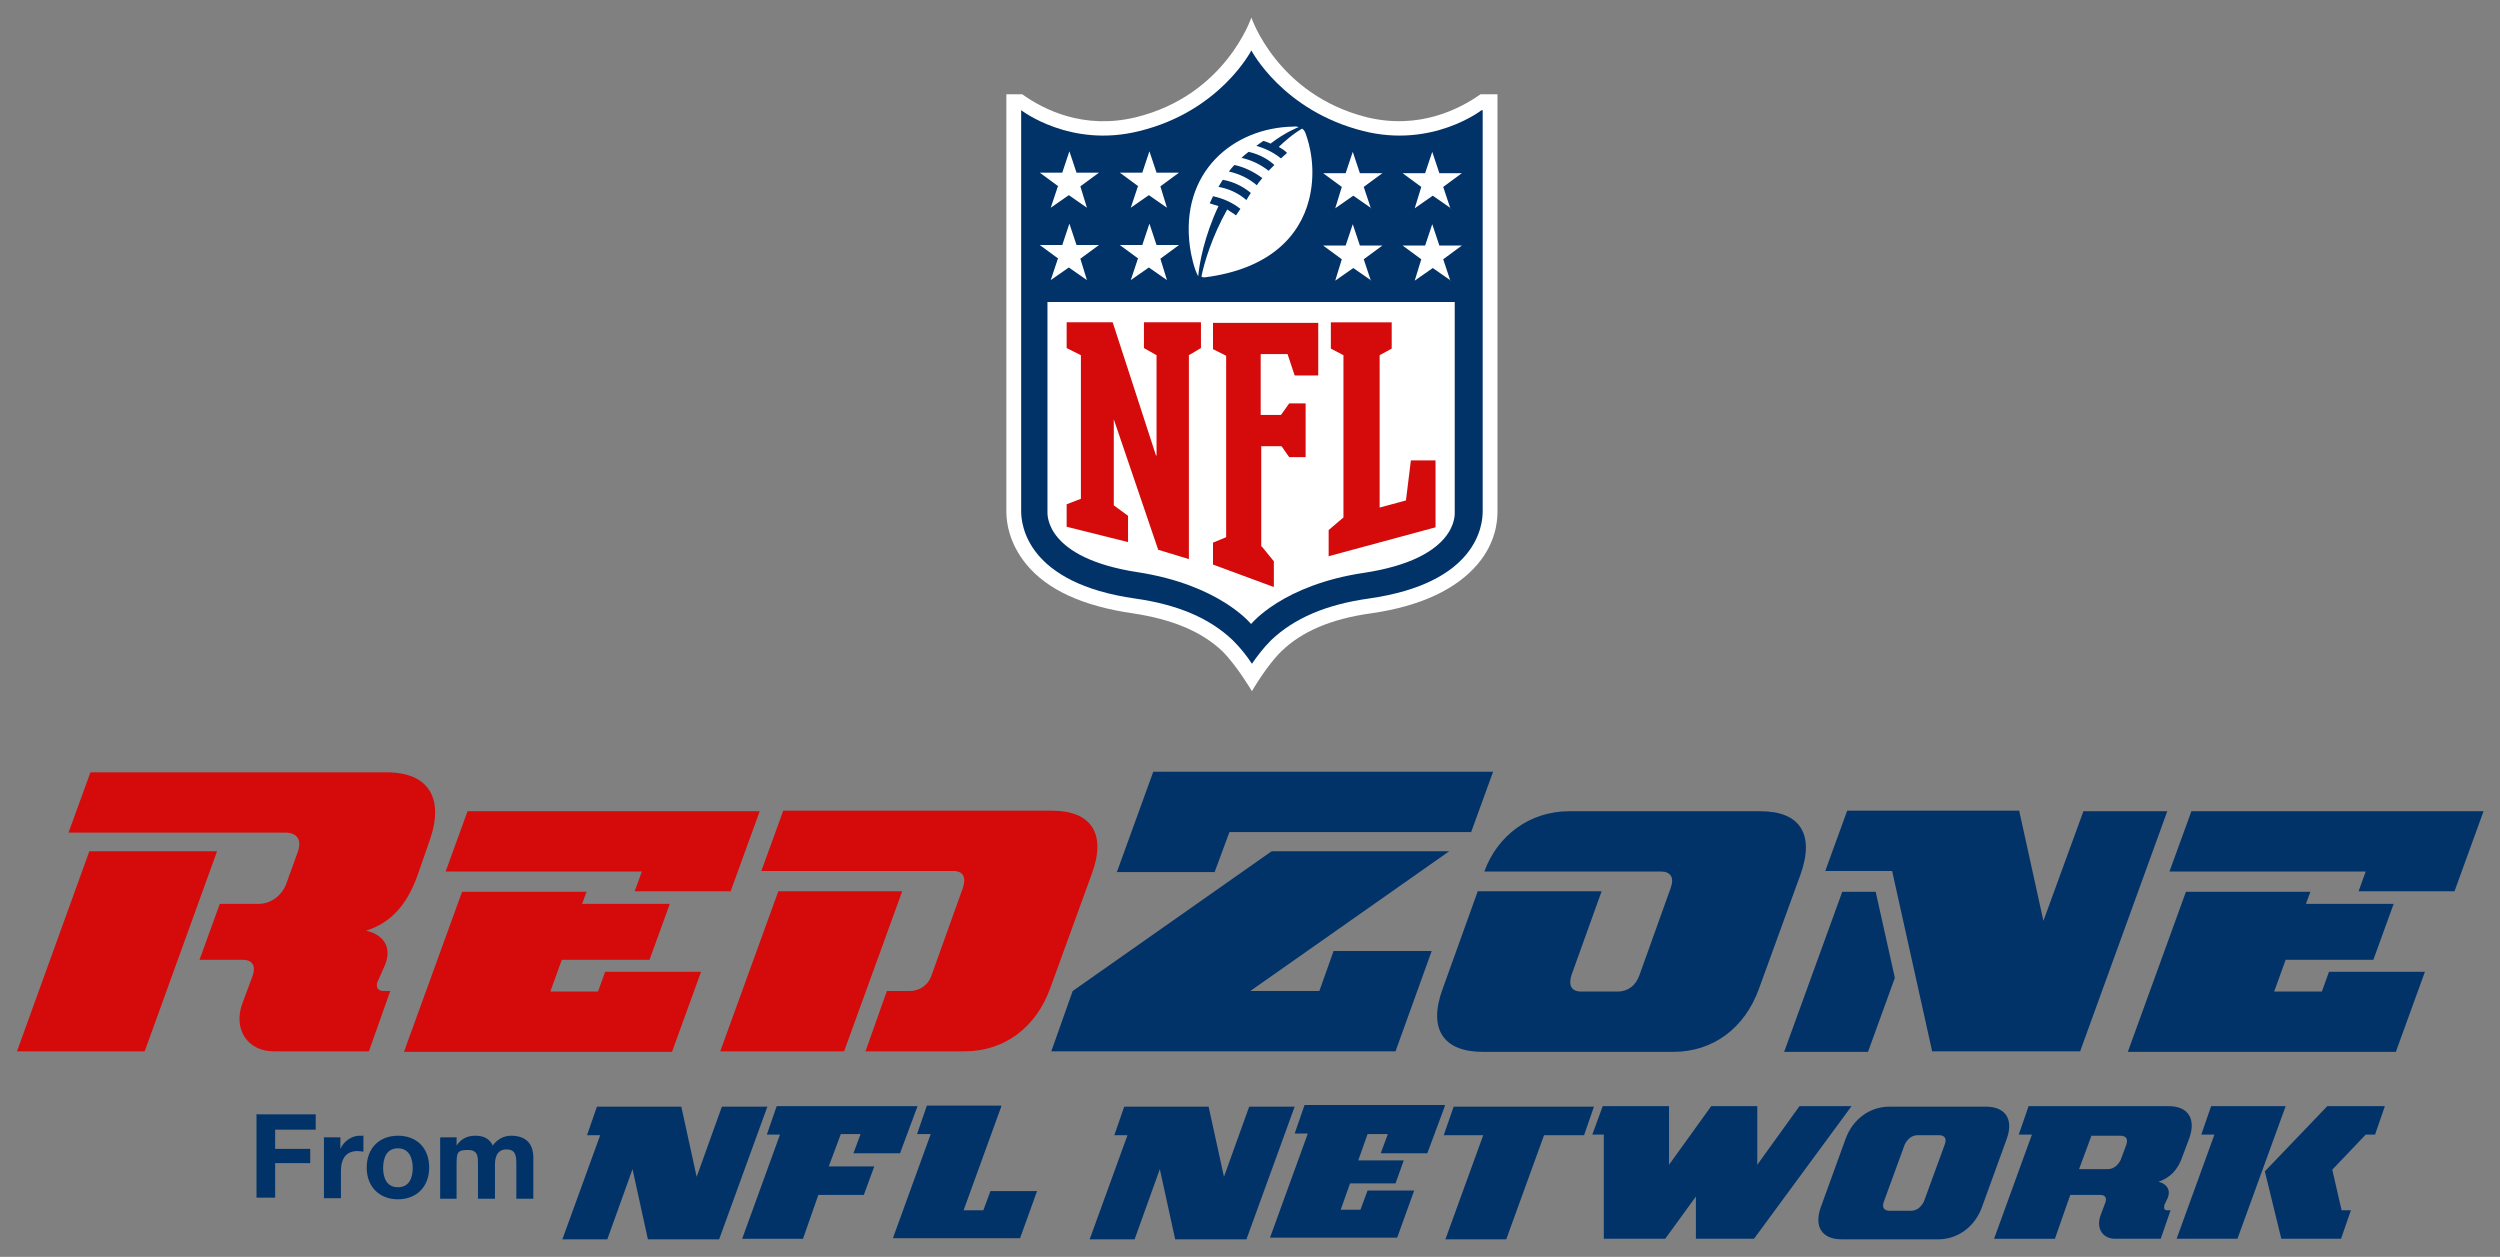
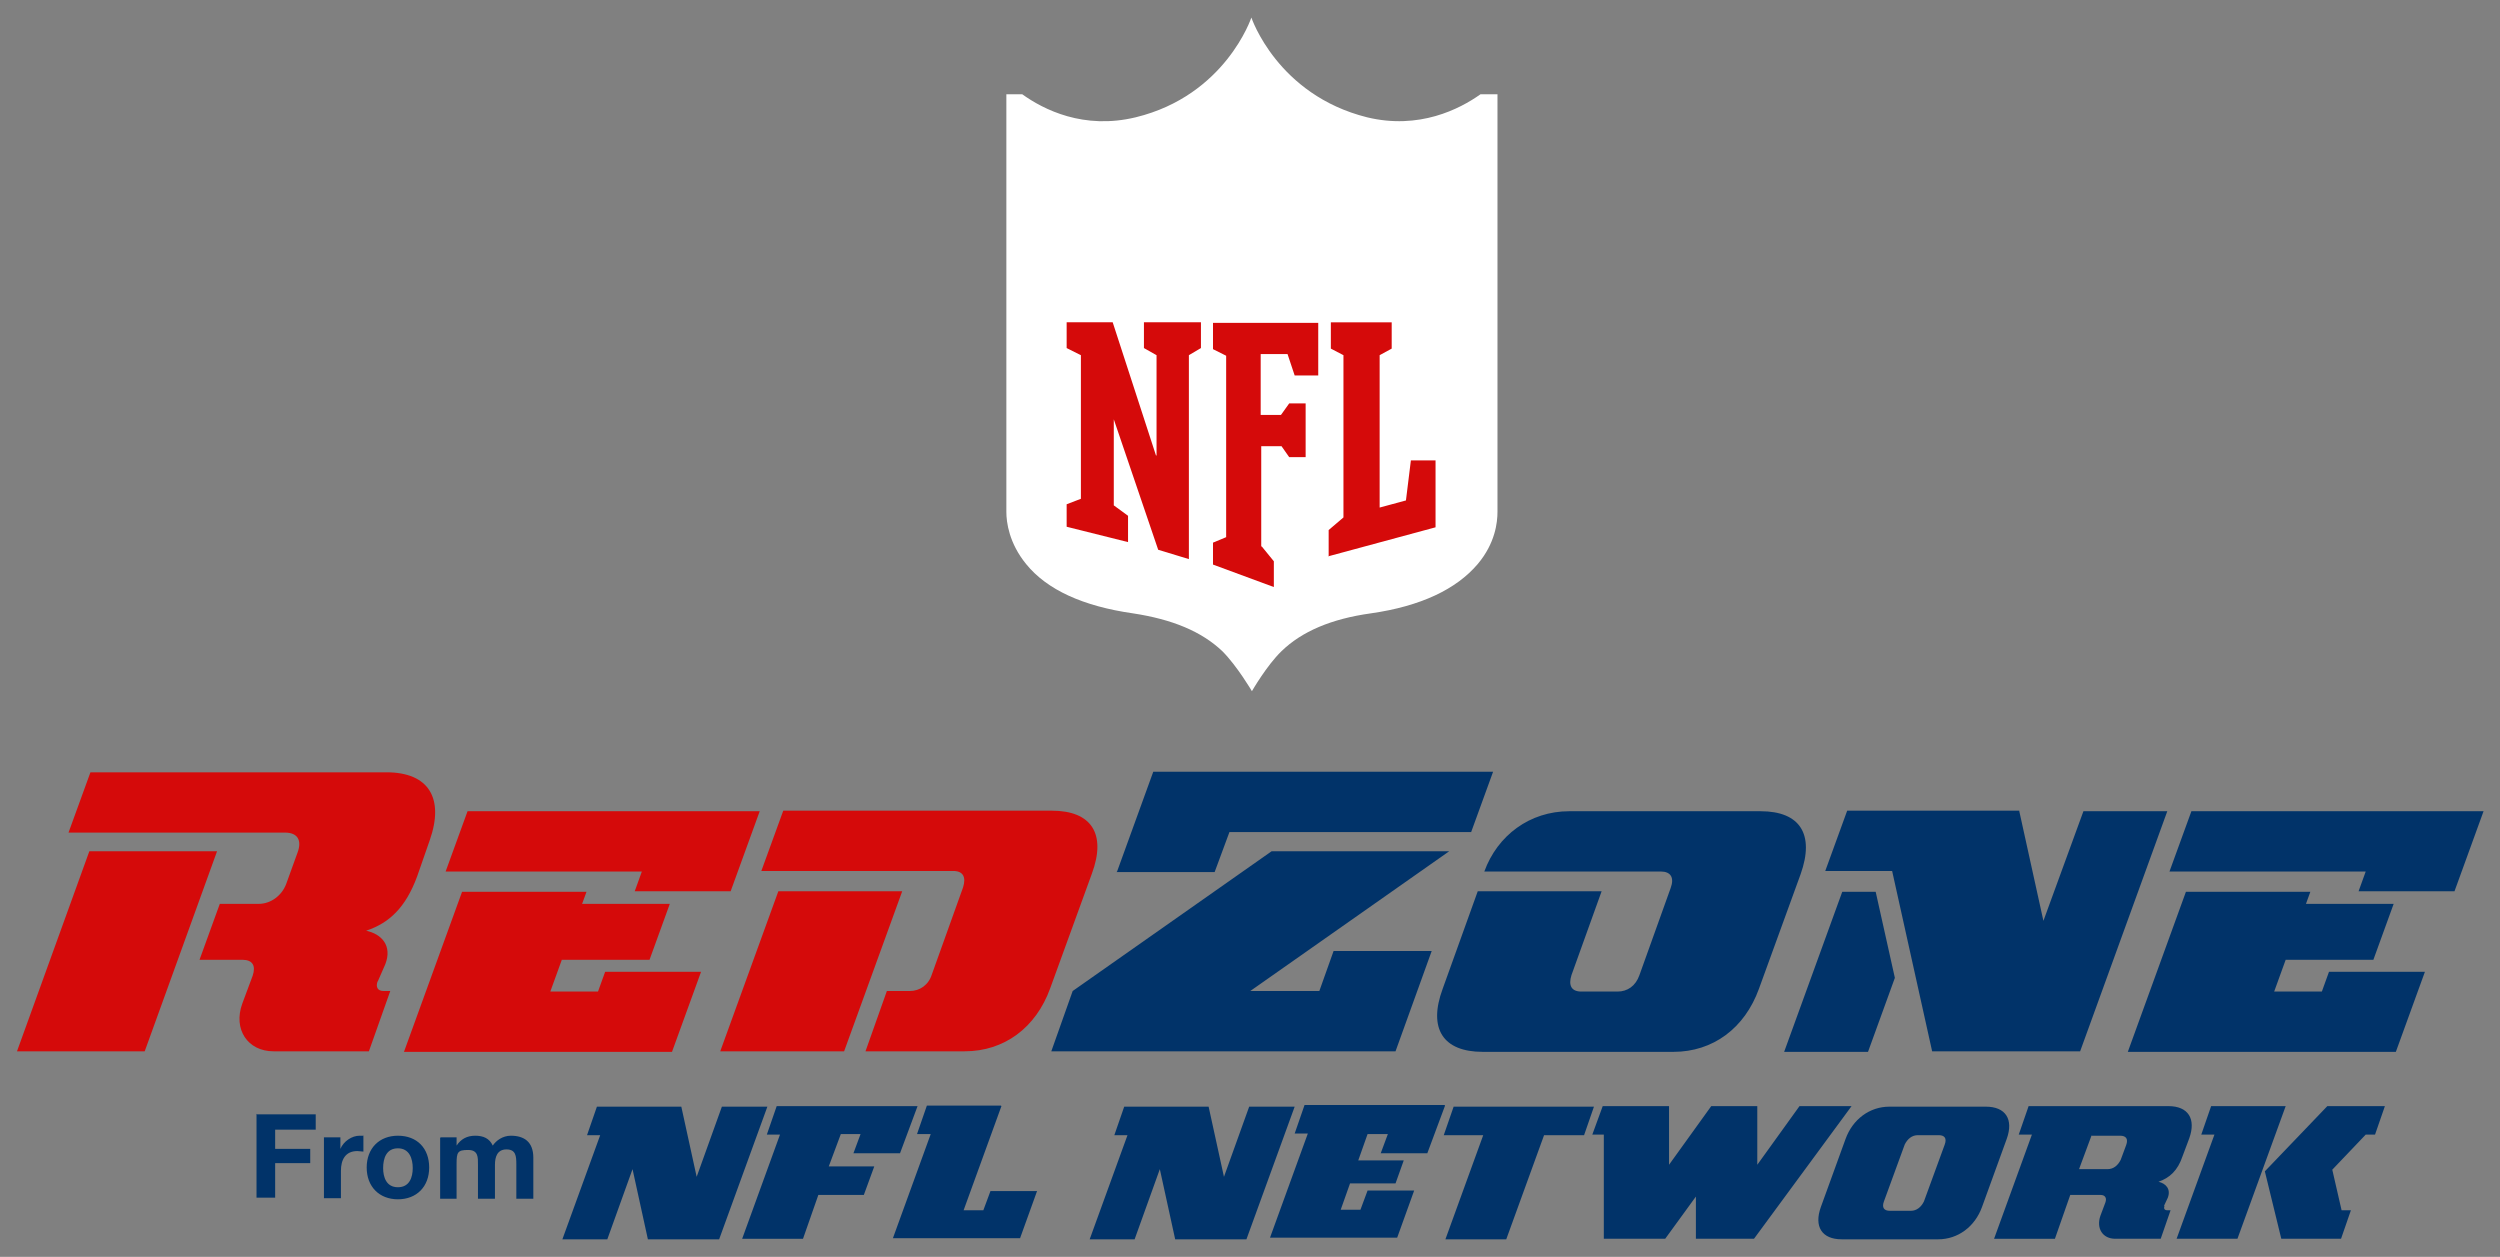
<svg xmlns="http://www.w3.org/2000/svg" id="Layer_1" data-name="Layer 1" version="1.1" viewBox="0 0 456.1 229.3">
  <rect x="0" y="0" width="456.1" height="229.3" fill="#808080" stroke="none" />
  <defs>
    <style>
      .cls-1 {
        fill: #013369;
      }

      .cls-1, .cls-2, .cls-3 {
        stroke-width: 0px;
      }

      .cls-2 {
        fill: #d50a0a;
      }

      .cls-3 {
        fill: #fff;
      }
    </style>
  </defs>
  <path class="cls-2" d="M39.6,155.3l-13.2,36.5H3.1l13.2-36.5h23.3ZM68.9,179c-.4,1.1,0,1.8,1.1,1.8h1.2l-3.9,11h-17.4c-4.7,0-7.4-4-5.7-8.7l1.9-5.1c.6-1.8,0-2.9-1.9-2.9h-7.8l3.7-10.2h7.1c2.2,0,4.2-1.5,5-3.6l2.1-5.8c.8-2.2,0-3.6-2.3-3.6H12.5l4-11h54c7.7,0,10.6,4.7,7.9,12.4l-2.3,6.6c-2.1,5.7-5.1,8.5-9.3,9.9,2.8.6,4.8,2.7,3.5,6.1l-1.4,3.2h0ZM107,162.7l-.8,2.2h16l-3.7,10.2h-16l-2.1,5.8h8.7l1.3-3.6h17.5l-5.3,14.6h-48.9l10.6-29.2h22.5,0ZM138.6,148l-5.3,14.6h-17.5l1.3-3.6h-35.8l4-11h53.3ZM131.4,191.8l10.6-29.2h22.6l-10.6,29.2h-22.6ZM157.9,191.8l3.9-11h4.2c1.8,0,3.4-1.1,4-3l5.7-15.9c.6-1.9,0-3-1.8-3h-35l4-11h49c7.2,0,10,4.2,7.3,11.5l-7.6,20.9c-2.6,7.2-8.4,11.5-15.6,11.5h-18.1Z" />
  <path class="cls-1" d="M264.4,155.3l-36.3,25.5h12.6l2.6-7.3h17.9l-6.6,18.3h-62.8l3.9-11,36.3-25.5h32.2ZM203.8,159l6.6-18.2h62l-4,11h-44.1l-2.7,7.3h-17.9,0ZM321.2,148c7.2,0,9.9,4.2,7.3,11.5l-7.6,20.9c-2.6,7.2-8.4,11.5-15.6,11.5h-34.8c-7.2,0-10-4.2-7.3-11.5l6.4-17.8h22.6l-5.5,15.3c-.6,1.9,0,3,1.8,3h6.6c1.8,0,3.3-1,4-3l5.7-15.9c.7-1.9,0-3-1.8-3h-32.2c2.4-6.6,8.3-11,15.5-11h34.8ZM342.2,162.7l3.5,15.7-4.9,13.5h-15.3l10.6-29.2h6.2ZM368.4,148l4.4,20,7.3-20h15.3l-15.9,43.8h-27l-7.3-32.9h-12.2l4-11h31.4ZM421.5,162.7l-.8,2.2h16l-3.7,10.2h-16l-2.1,5.8h8.7l1.3-3.6h17.5l-5.3,14.6h-48.9l10.6-29.2h22.6ZM453.1,148l-5.3,14.6h-17.5l1.3-3.6h-35.8l4-11h53.3ZM46.9,203.3h10.7v2.8h-7.4v3.5h6.4v2.6h-6.4v6.3h-3.4v-15.3ZM59.2,207.5h2.9v2.1h0c.6-1.4,2.1-2.4,3.5-2.4s.5,0,.7.1v2.8c-.3,0-.7-.1-1.1-.1-2.2,0-3,1.6-3,3.6v5h-3.1v-11.1h0ZM72.6,207.2c3.5,0,5.7,2.3,5.7,5.8s-2.3,5.8-5.7,5.8-5.7-2.3-5.7-5.8c0-3.5,2.3-5.8,5.7-5.8ZM72.6,216.6c2.1,0,2.7-1.8,2.7-3.5s-.6-3.6-2.7-3.6-2.7,1.8-2.7,3.6c0,1.7.6,3.5,2.7,3.5ZM80.4,207.5h2.9v1.5h0c.8-1.2,1.9-1.8,3.4-1.8s2.6.5,3.2,1.8c.6-.9,1.8-1.8,3.3-1.8,2.4,0,4.1,1.1,4.1,4v7.5h-3.1v-6.3c0-1.5-.1-2.7-1.8-2.7s-2.1,1.4-2.1,2.8v6.2h-3.1v-6.2c0-1.3.1-2.7-1.8-2.7s-2.1.4-2.1,2.5v6.4h-3v-11.1h0ZM102.6,226.1l6.9-19h-2.4l1.8-5.2h15.4l2.8,12.8,4.6-12.8h8.3l-8.8,24.2h-13l-2.8-12.8-4.6,12.8h-8.3ZM167.4,201.8l-3.2,8.6h-8.5l1.3-3.5h-3.6l-2.2,5.9h8.3l-1.9,5.2h-8.3l-2.8,8h-11.1l6.9-19h-2.4l1.8-5.2h25.6ZM182.7,201.8l-6.9,19h3.6l1.3-3.5h8.5l-3.1,8.6h-23.2l6.9-19h-2.5l1.8-5.2h13.5ZM198.8,226.1l6.9-19h-2.4l1.8-5.2h15.4l2.8,12.8,4.6-12.8h8.3l-8.8,24.2h-13l-2.8-12.8-4.6,12.8h-8.3ZM263.6,201.8l-3.2,8.6h-8.5l1.3-3.5h-3.7l-1.7,4.8h8.3l-1.5,4.2h-8.3l-1.7,4.8h3.6l1.3-3.5h8.5l-3.1,8.6h-23.2l6.9-19h-2.4l1.8-5.2h25.6ZM263.7,226.1l6.9-19h-7.2l1.8-5.2h25.6l-1.8,5.2h-7.3l-6.9,19h-11.1ZM320.6,201.8v10.7l7.7-10.7h9.5l-17.8,24.2h-10.6v-7.7l-5.6,7.7h-11.2v-19h-2.1l1.9-5.2h12.1v10.7l7.7-10.7h8.1ZM361.6,220.2c-1.3,3.6-4.4,5.9-8,5.9h-17.6c-3.6,0-5.1-2.3-3.8-5.9l4.5-12.4c1.3-3.6,4.4-5.9,8-5.9h17.6c3.6,0,5.1,2.3,3.8,5.9l-4.5,12.4ZM348.6,220.9c1.1,0,1.9-.7,2.4-1.7l3.8-10.4c.4-1.1,0-1.7-1.1-1.7h-3.8c-1.1,0-1.9.7-2.4,1.7l-3.8,10.4c-.4,1.1,0,1.7,1.1,1.7h3.8ZM394.9,220c-.2.5,0,.8.5.8h.6l-1.8,5.2h-8.3c-2.3,0-3.5-1.9-2.7-4.2l.9-2.4c.3-.8,0-1.4-.9-1.4h-5.5l-2.8,8h-11.1l6.9-19h-2.4l1.8-5.2h25.5c3.6,0,5.1,2.3,3.8,5.9l-1.2,3.2c-.9,2.7-2.4,4-4.4,4.7,1.3.3,2.3,1.3,1.7,2.9l-.7,1.5h0ZM381.6,207.1l-2.3,6.2h5.2c1.1,0,1.9-.7,2.4-1.7l1-2.7c.4-1.1,0-1.7-1.1-1.7h-5.2ZM417,201.8l-8.8,24.2h-11.1l6.9-19h-2.4l1.8-5.2h13.5ZM435.1,201.8l-1.8,5.2h-1.7l-6.1,6.4,1.7,7.4h1.7l-1.8,5.2h-10.9l-3-12.3,11.4-11.9h10.4Z" />
  <path class="cls-3" d="M270.1,17.2c-3.8,2.7-11.2,6.5-20.7,4.2-16.4-4.1-21.1-18.2-21.1-18.2,0,0-4.7,14.2-21.1,18.2-9.5,2.3-16.8-1.4-20.7-4.2h-2.9v76.2c0,1.9.5,5.7,3.6,9.5,3.8,4.7,10.4,7.7,19.5,9,7.2,1.1,12.5,3.3,16.3,6.9,2.7,2.7,5.4,7.3,5.4,7.3,0,0,2.7-4.7,5.4-7.3,3.7-3.6,9.1-5.9,16.3-6.9,9.1-1.3,15.6-4.4,19.5-9,3.2-3.8,3.6-7.6,3.6-9.5V17.2h-2.8Z" />
-   <path class="cls-1" d="M270.3,20.1s-9,7-21.6,3.8c-14.7-3.7-20.4-14.7-20.4-14.7,0,0-5.7,11.1-20.4,14.7-12.6,3.2-21.6-3.8-21.6-3.8v73.2c0,2.5,1.1,13.1,20.8,15.9,7.8,1.1,13.6,3.6,17.8,7.6,1.5,1.5,2.6,2.9,3.5,4.3.9-1.3,2-2.8,3.5-4.3,4.2-4,10-6.5,17.8-7.6,19.8-2.8,20.8-13.4,20.8-15.9V20.1h-.1Z" />
-   <path class="cls-3" d="M228.3,113.8s5.7-7.1,20.6-9.3c17-2.6,16.5-10.6,16.5-11v-38.4h-74.3v38.3c0,.4-.5,8.4,16.5,11,14.9,2.3,20.6,9.4,20.6,9.4h0Z" />
  <path class="cls-2" d="M211,83.1v-18.3l-2.3-1.3v-4.7h10.4v4.7l-2.2,1.3v37.2l-5.6-1.7-8.1-23.8v15.7l2.6,1.9v4.8l-11.2-2.8v-4.1l2.6-1v-26.2l-2.6-1.3v-4.7h8.4l7.9,24.3h0ZM230.2,99.7l2.2,2.7v4.7l-11.1-4.1v-4l2.4-1v-33.1l-2.4-1.2v-4.8h19.2v9.6h-4.3l-1.3-3.9h-4.9v11.1h3.7l1.5-2.1h3v9.8h-3l-1.4-2h-3.7v18.3h.1ZM242.4,101.4v-4.7l2.7-2.3v-29.6l-2.3-1.2v-4.8h11.1v4.8l-2.2,1.2v27.8l4.8-1.3.9-7.3h4.5v12.2l-19.6,5.3h0Z" />
  <path class="cls-3" d="M193.1,47.2l-3.4-2.5h4.1l1.3-3.9,1.3,3.9h4.1l-3.4,2.5,1.2,3.9-3.3-2.3-3.3,2.3,1.3-3.9h0ZM207.7,47.2l-3.4-2.5h4.1l1.3-3.9,1.3,3.9h4.1l-3.4,2.5,1.2,3.9-3.3-2.3-3.3,2.3,1.3-3.9h0ZM193.1,34l-3.4-2.5h4.1l1.3-3.9,1.3,3.9h4.1l-3.4,2.5,1.2,3.9-3.3-2.3-3.3,2.3,1.3-3.9h0ZM207.7,34l-3.4-2.5h4.1l1.3-3.9,1.3,3.9h4.1l-3.4,2.5,1.2,3.9-3.3-2.3-3.3,2.3,1.3-3.9h0ZM264.7,51.2l-3.3-2.3-3.3,2.3,1.2-3.9-3.4-2.5h4.1l1.3-3.9,1.3,3.9h4.1l-3.4,2.5,1.3,3.9h0ZM250.2,51.2l-3.3-2.3-3.3,2.3,1.2-3.9-3.4-2.5h4.1l1.3-3.9,1.3,3.9h4.1l-3.4,2.5,1.3,3.9h0ZM264.7,38l-3.3-2.3-3.3,2.3,1.2-3.9-3.4-2.5h4.1l1.3-3.9,1.3,3.9h4.1l-3.4,2.5,1.3,3.9h0ZM250.2,38l-3.3-2.3-3.3,2.3,1.2-3.9-3.4-2.5h4.1l1.3-3.9,1.3,3.9h4.1l-3.4,2.5,1.3,3.9h0ZM237.5,23.5s-1.7.9-4.2,3.3c.5.3,1.2.7,1.5,1.1l-1.1,1c-1.6-1.3-3.2-1.9-4.5-2.3.4-.3.9-.6,1.3-.9.7.2,1.3.5,1.3.5,2.7-2.1,5.1-3,5.1-3,0,0-.3-.2-1-.1-10.8.2-20.7,8.2-18.8,22,.2,1.5.8,4.1,1.5,5.3.2-2.3,1.1-7.3,3.7-12.8-.9-.3-1.6-.5-1.6-.5l.6-1.3c1.9.4,3.6,1.2,5,2.3-.4.6-.6.9-.8,1.2-.5-.4-1.1-.7-1.6-1.1-2.8,5-4.2,9.7-4.7,12.2,0,.2.4.2.6.2,11.8-1.5,17.3-7.5,19-14.1,1.1-4.3.7-8.7-.7-12.4-.2-.3-.4-.7-.7-.6h0ZM227.4,36.5c-1.5-1.3-3.3-2.1-5.1-2.4,0,0,.5-.9.8-1.3,2.2.4,3.9,1.4,5.1,2.4-.3.5-.6.9-.8,1.3ZM229.3,33.8c-1.4-1.2-3.2-2.1-5.1-2.5.3-.4.6-.8,1-1.2,1.5.3,3.4,1.1,5.1,2.4-.4.5-.7.8-1,1.3h0ZM231.5,31.2c-1.5-1.2-3.2-2-5-2.4.4-.4.9-.8,1.3-1.1,2.2.5,3.7,1.5,4.7,2.4-.4.4-.7.7-1.1,1.1h0Z" />
</svg>